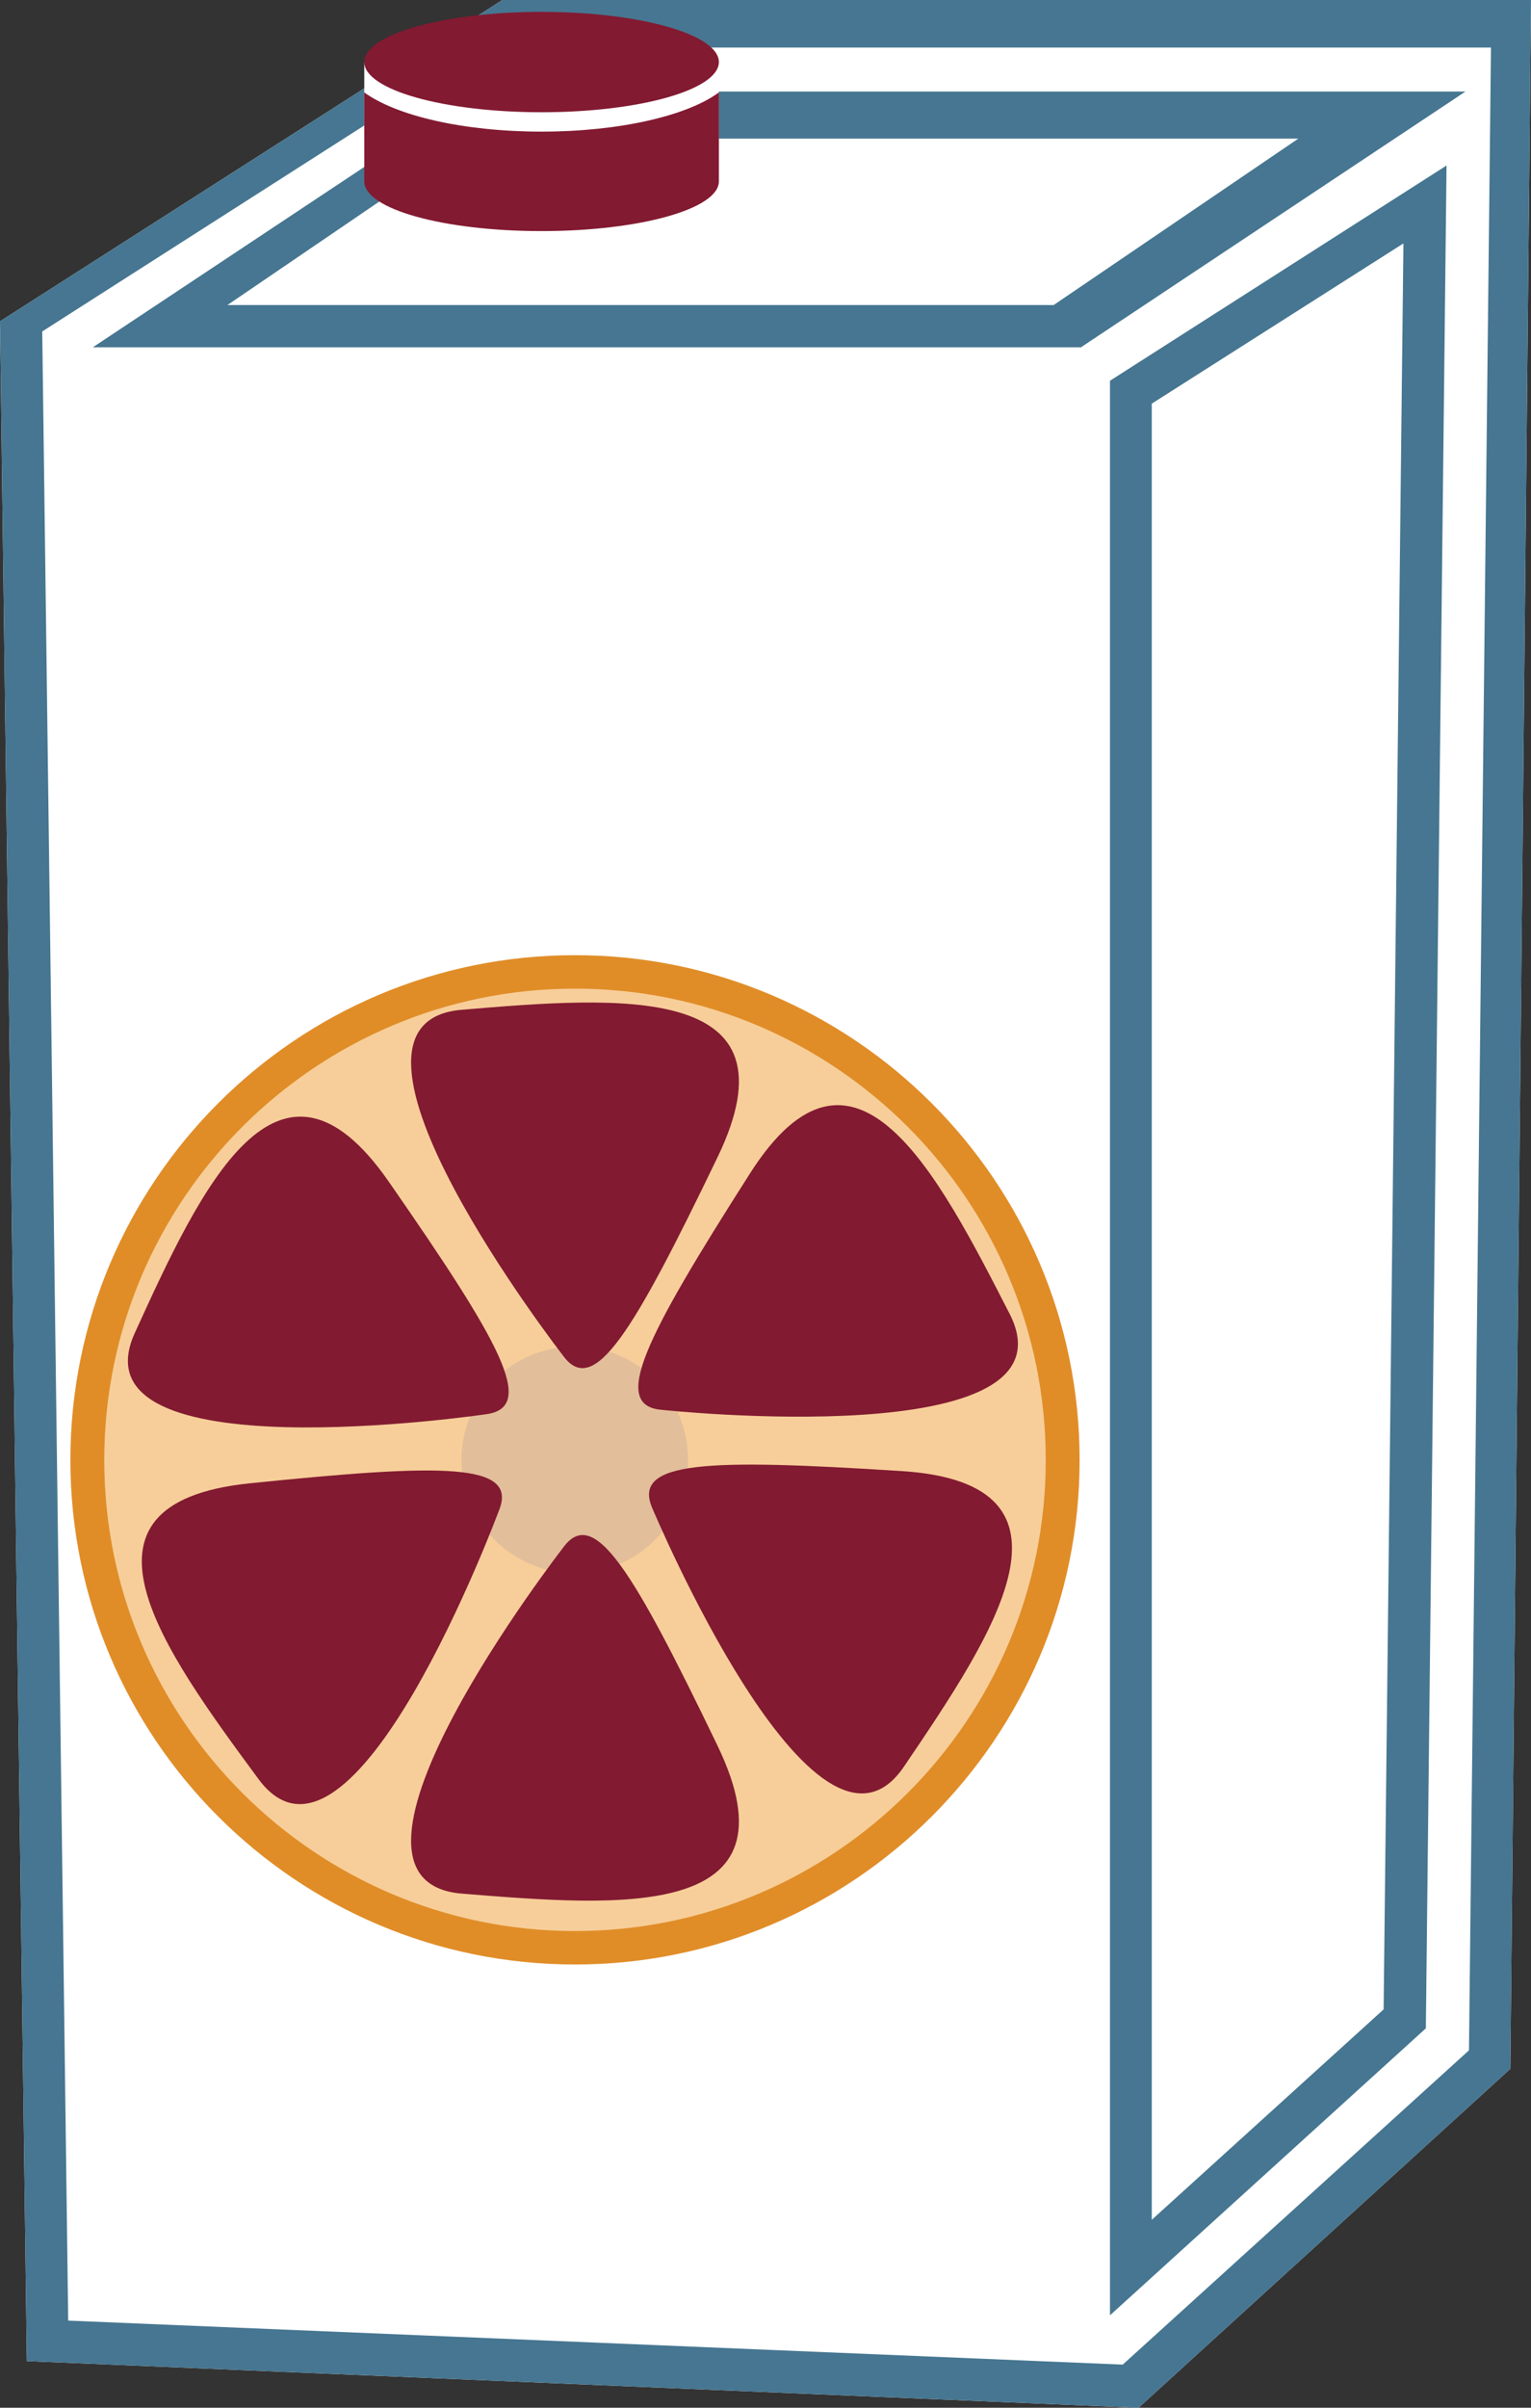
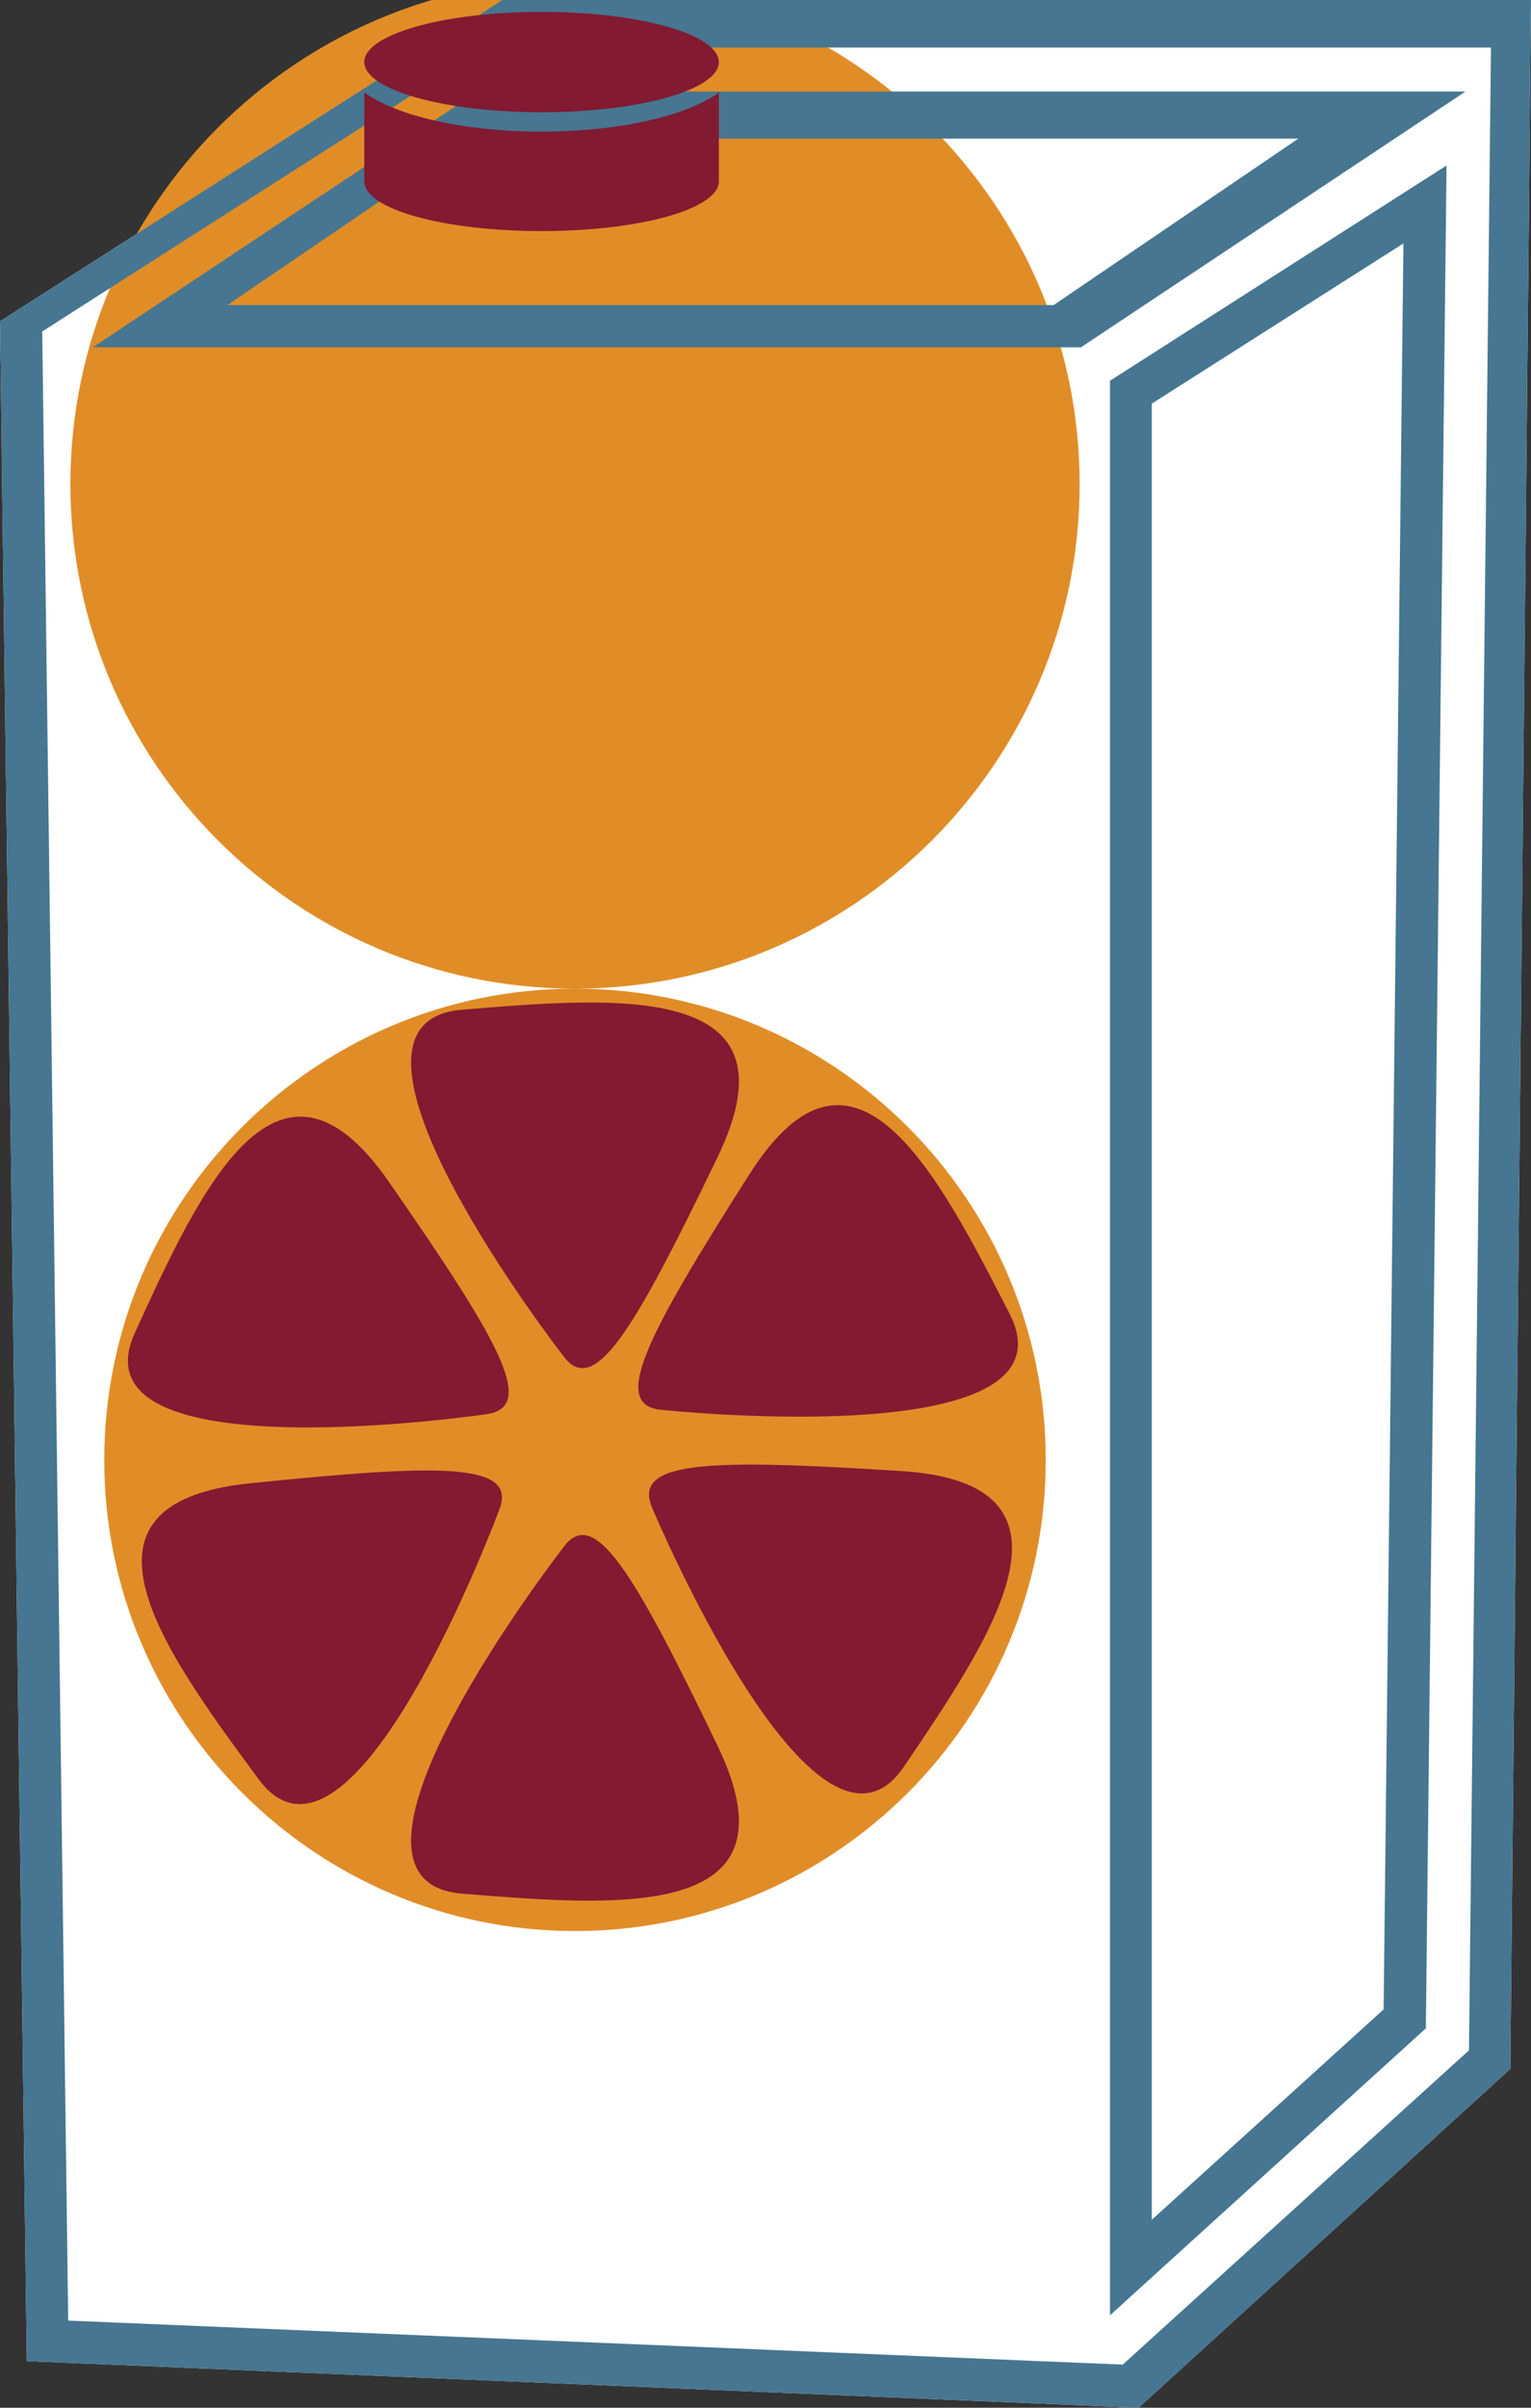
<svg xmlns="http://www.w3.org/2000/svg" xmlns:ns1="http://sodipodi.sourceforge.net/DTD/sodipodi-0.dtd" xmlns:ns2="http://www.inkscape.org/namespaces/inkscape" xml:space="preserve" width="34.8mm" height="54.7mm" version="1.1" style="clip-rule:evenodd;fill-rule:evenodd;image-rendering:optimizeQuality;shape-rendering:geometricPrecision;text-rendering:geometricPrecision" viewBox="0 0 3480 5470" id="svg38" ns1:docname="3996.svg" ns2:version="0.92.4 (5da689c313, 2019-01-14)">
  <rect x="0" y="0" width="3480" height="5470" fill="#333333" stroke="none" />
  <ns1:namedview pagecolor="#ffffff" bordercolor="#666666" borderopacity="1" objecttolerance="10" gridtolerance="10" guidetolerance="10" ns2:pageopacity="0" ns2:pageshadow="2" ns2:window-width="640" ns2:window-height="480" id="namedview40" showgrid="false" ns2:zoom="0.2102413" ns2:cx="61.228347" ns2:cy="91.691337" ns2:window-x="0" ns2:window-y="0" ns2:window-maximized="0" ns2:current-layer="svg38" />
  <defs id="defs4">
    <style type="text/css" id="style2">
   
    .fil6 {fill:#821A31}
    .fil0 {fill:white}
    .fil5 {fill:#467691;fill-rule:nonzero}
    .fil4 {fill:#821A31;fill-rule:nonzero}
    .fil3 {fill:#E08D28;fill-rule:nonzero}
    .fil2 {fill:#E2BE9A;fill-rule:nonzero}
    .fil1 {fill:#F7CE99;fill-rule:nonzero}
   
  </style>
  </defs>
  <g id="Vrstva_x0020_1" transform="translate(-8880,-11806)">
    <polygon class="fil0" points="8880,12536 10022,11806 12360,11806 12313,16506 11468,17276 8941,17170 " id="polygon7" style="fill:#ffffff" />
    <g id="_967025416">
-       <path class="fil1" d="m 11295,15123 c 0,611 -496,1108 -1108,1108 -613,0 -1109,-497 -1109,-1108 0,-613 496,-1109 1109,-1109 612,0 1108,496 1108,1109 z" id="path9" ns2:connector-curvature="0" style="fill:#f7ce99;fill-rule:nonzero" />
      <path class="fil2" d="m 10444,15123 c 0,141 -115,257 -257,257 -143,0 -258,-116 -258,-257 0,-143 115,-258 258,-258 142,0 257,115 257,258 z" id="path11" ns2:connector-curvature="0" style="fill:#e2be9a;fill-rule:nonzero" />
-       <path class="fil3" d="m 10187,14052 c -590,0 -1070,480 -1070,1071 0,590 480,1070 1070,1070 590,0 1070,-480 1070,-1070 0,-591 -480,-1071 -1070,-1071 z m 0,2217 c -633,0 -1147,-514 -1147,-1146 0,-633 514,-1147 1147,-1147 632,0 1147,514 1147,1147 0,632 -515,1146 -1147,1146 z" id="path13" ns2:connector-curvature="0" style="fill:#e08d28;fill-rule:nonzero" />
+       <path class="fil3" d="m 10187,14052 c -590,0 -1070,480 -1070,1071 0,590 480,1070 1070,1070 590,0 1070,-480 1070,-1070 0,-591 -480,-1071 -1070,-1071 z c -633,0 -1147,-514 -1147,-1146 0,-633 514,-1147 1147,-1147 632,0 1147,514 1147,1147 0,632 -515,1146 -1147,1146 z" id="path13" ns2:connector-curvature="0" style="fill:#e08d28;fill-rule:nonzero" />
      <path class="fil4" d="m 10160,14886 c 0,0 -588,-757 -230,-786 358,-30 773,-63 581,335 -192,398 -281,547 -351,451 z" id="path15" ns2:connector-curvature="0" style="fill:#821a31;fill-rule:nonzero" />
      <path class="fil4" d="m 10160,15322 c 0,0 -588,757 -230,786 358,29 773,63 581,-336 -192,-398 -281,-547 -351,-450 z" id="path17" ns2:connector-curvature="0" style="fill:#821a31;fill-rule:nonzero" />
      <path class="fil4" d="m 9984,15019 c 0,0 -948,140 -797,-186 149,-327 325,-705 577,-342 252,363 338,513 220,528 z" id="path19" ns2:connector-curvature="0" style="fill:#821a31;fill-rule:nonzero" />
      <path class="fil4" d="m 10363,15233 c 0,0 371,884 572,586 202,-298 435,-643 -6,-671 -441,-28 -614,-24 -566,85 z" id="path21" ns2:connector-curvature="0" style="fill:#821a31;fill-rule:nonzero" />
      <path class="fil4" d="m 10014,15238 c 0,0 -334,899 -547,609 -213,-289 -460,-625 -21,-671 440,-45 613,-48 568,62 z" id="path23" ns2:connector-curvature="0" style="fill:#821a31;fill-rule:nonzero" />
      <path class="fil4" d="m 10385,15009 c 0,0 953,102 790,-218 -164,-320 -354,-691 -591,-318 -238,373 -317,527 -199,536 z" id="path25" ns2:connector-curvature="0" style="fill:#821a31;fill-rule:nonzero" />
    </g>
    <path class="fil5" d="m 9397,12499 h 1878 l 556,-378 H 9952 Z m 1940,96 H 9091 l 875,-581 h 2245 z m 161,128 v 4126 l 527,-478 45,-4012 z m -95,4343 v -4395 l 765,-489 -47,4232 z m -2368,12 2397,100 787,-714 50,-4550 H 9985 l -1009,645 z m 2433,198 -2527,-106 -61,-4634 1142,-730 h 2338 l -47,4700 z" id="path28" ns2:connector-curvature="0" style="fill:#467691;fill-rule:nonzero" />
-     <rect class="fil0" x="9708" y="11947" width="806" height="224" id="rect30" style="fill:#ffffff" />
    <g id="_498465152">
      <path class="fil6" d="m 10514,12016 v 202 c 0,63 -181,113 -403,113 -223,0 -403,-50 -403,-113 v -202 c 73,53 225,89 403,89 177,0 331,-36 403,-89 z" id="path32" ns2:connector-curvature="0" style="fill:#821a31" />
      <ellipse class="fil6" cx="10111" cy="11947" rx="403" ry="114" id="ellipse34" style="fill:#821a31" />
    </g>
  </g>
</svg>